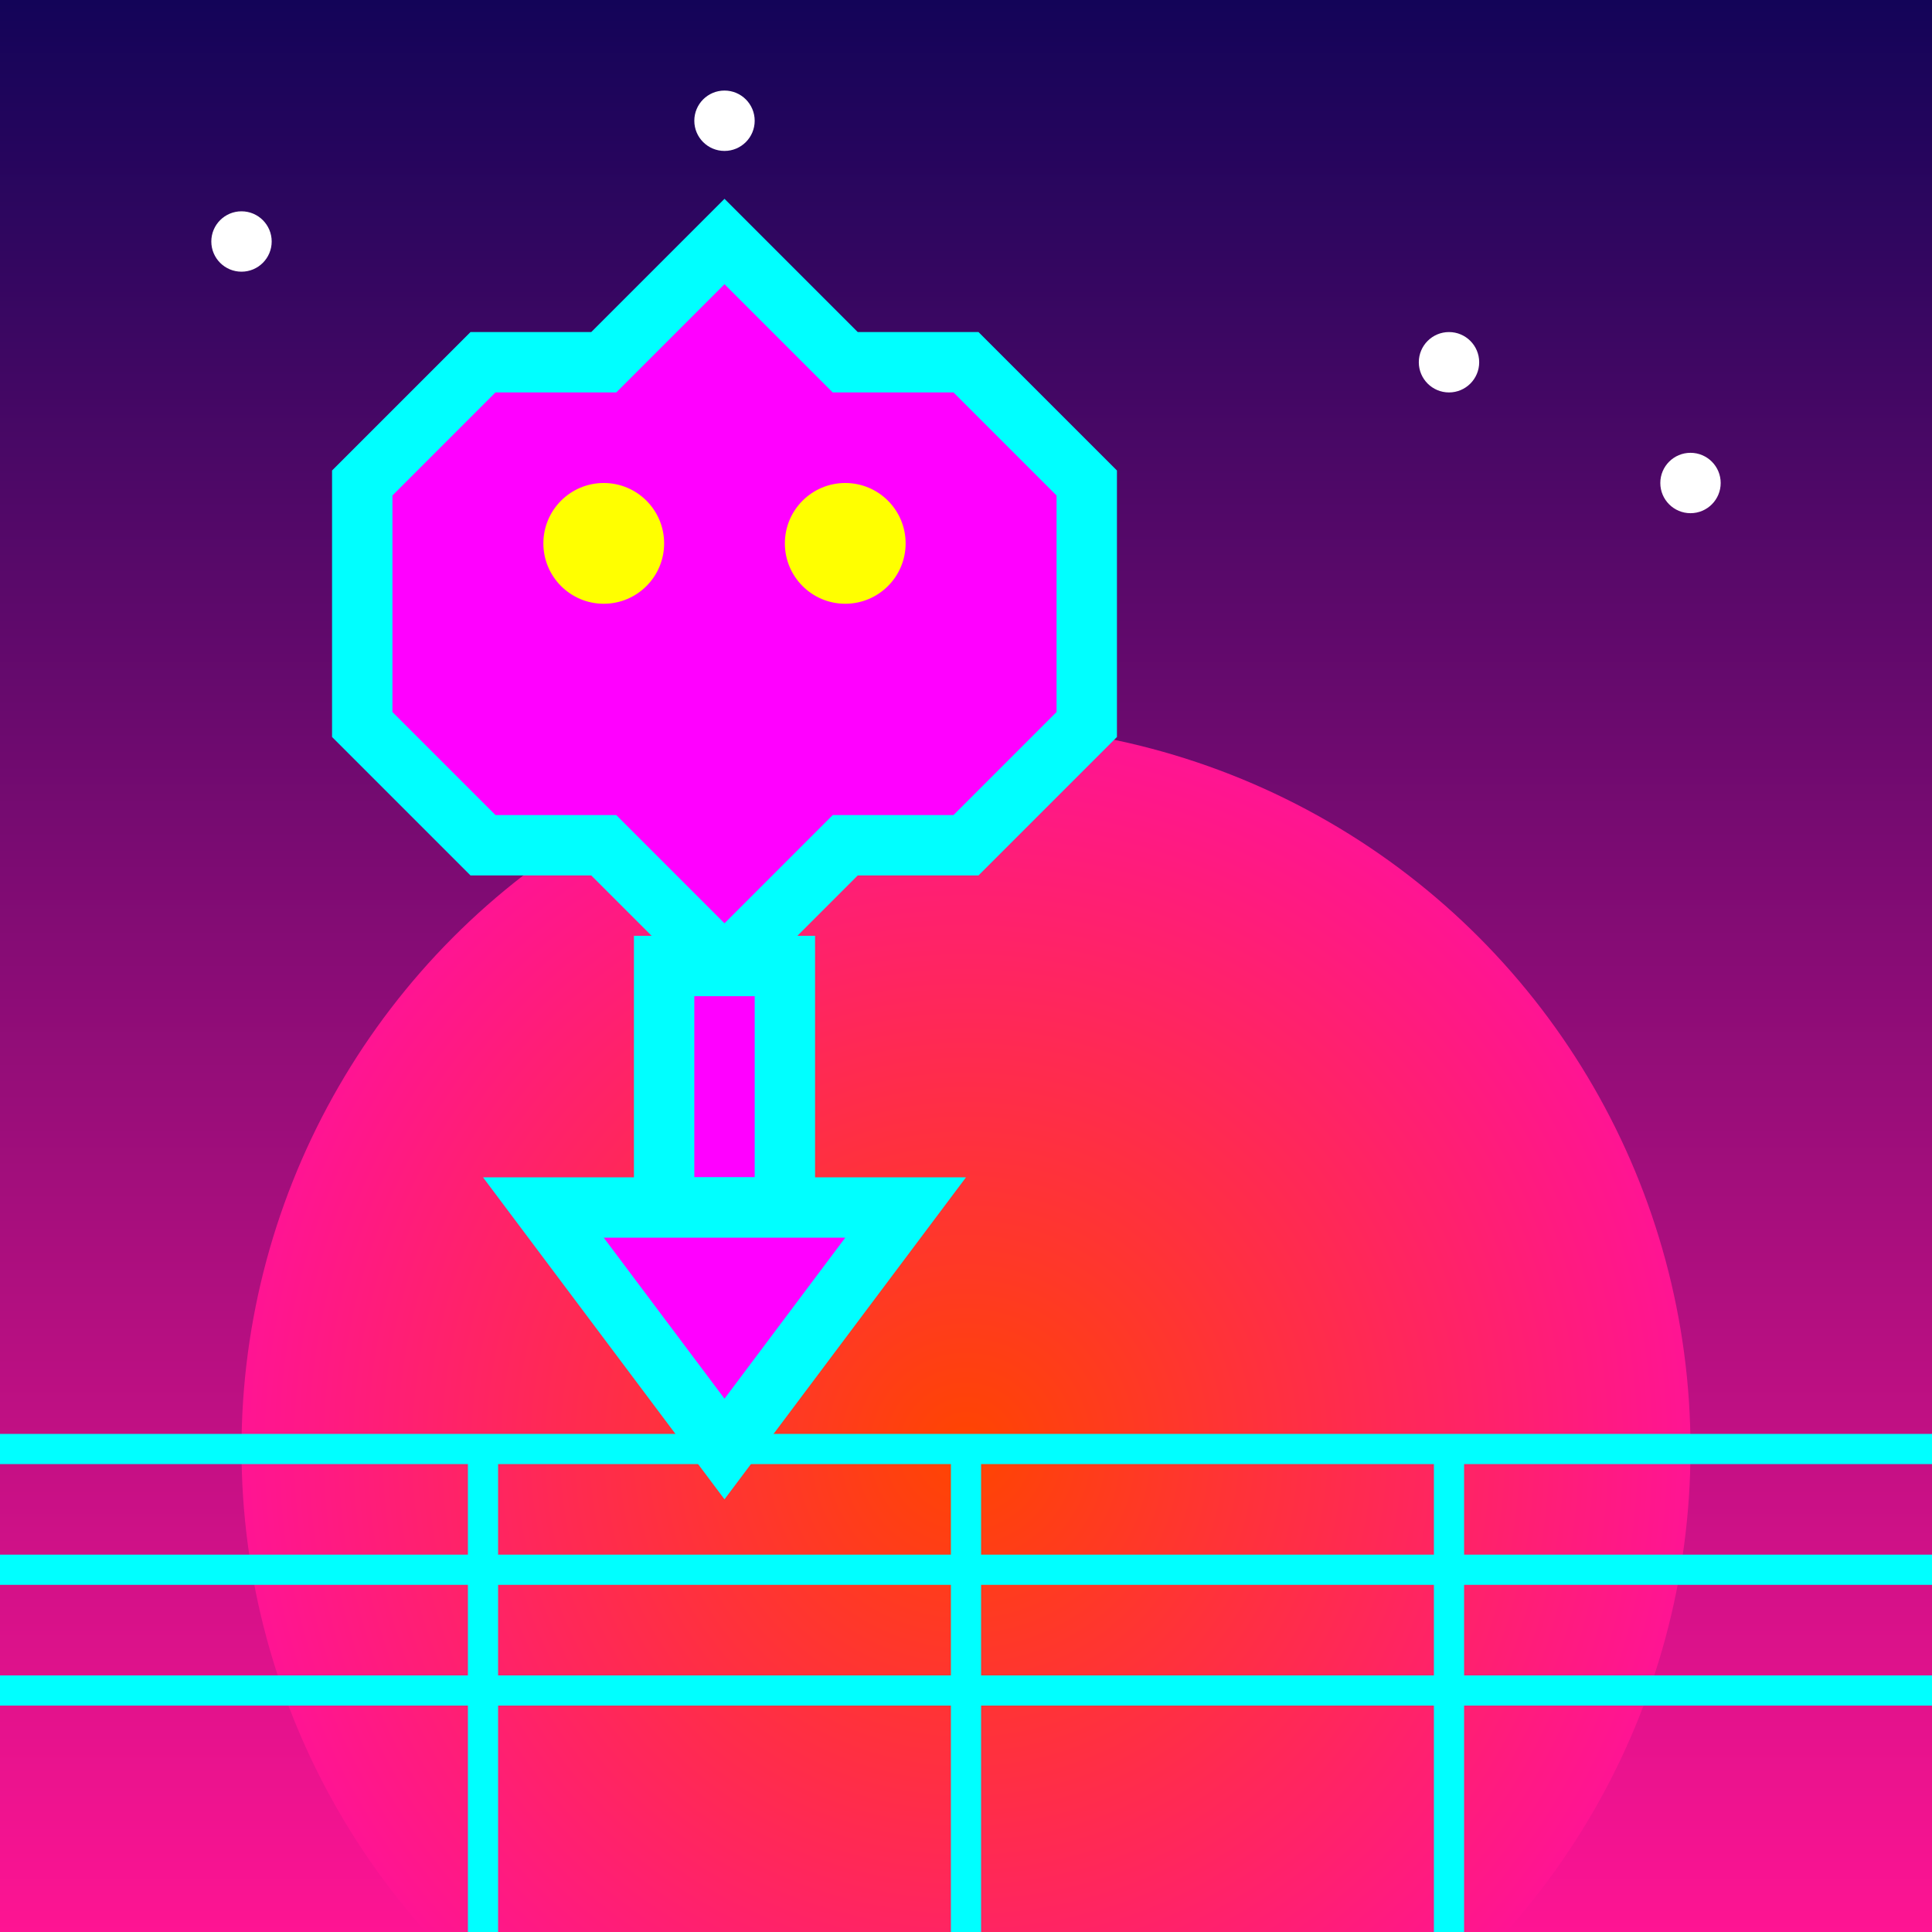
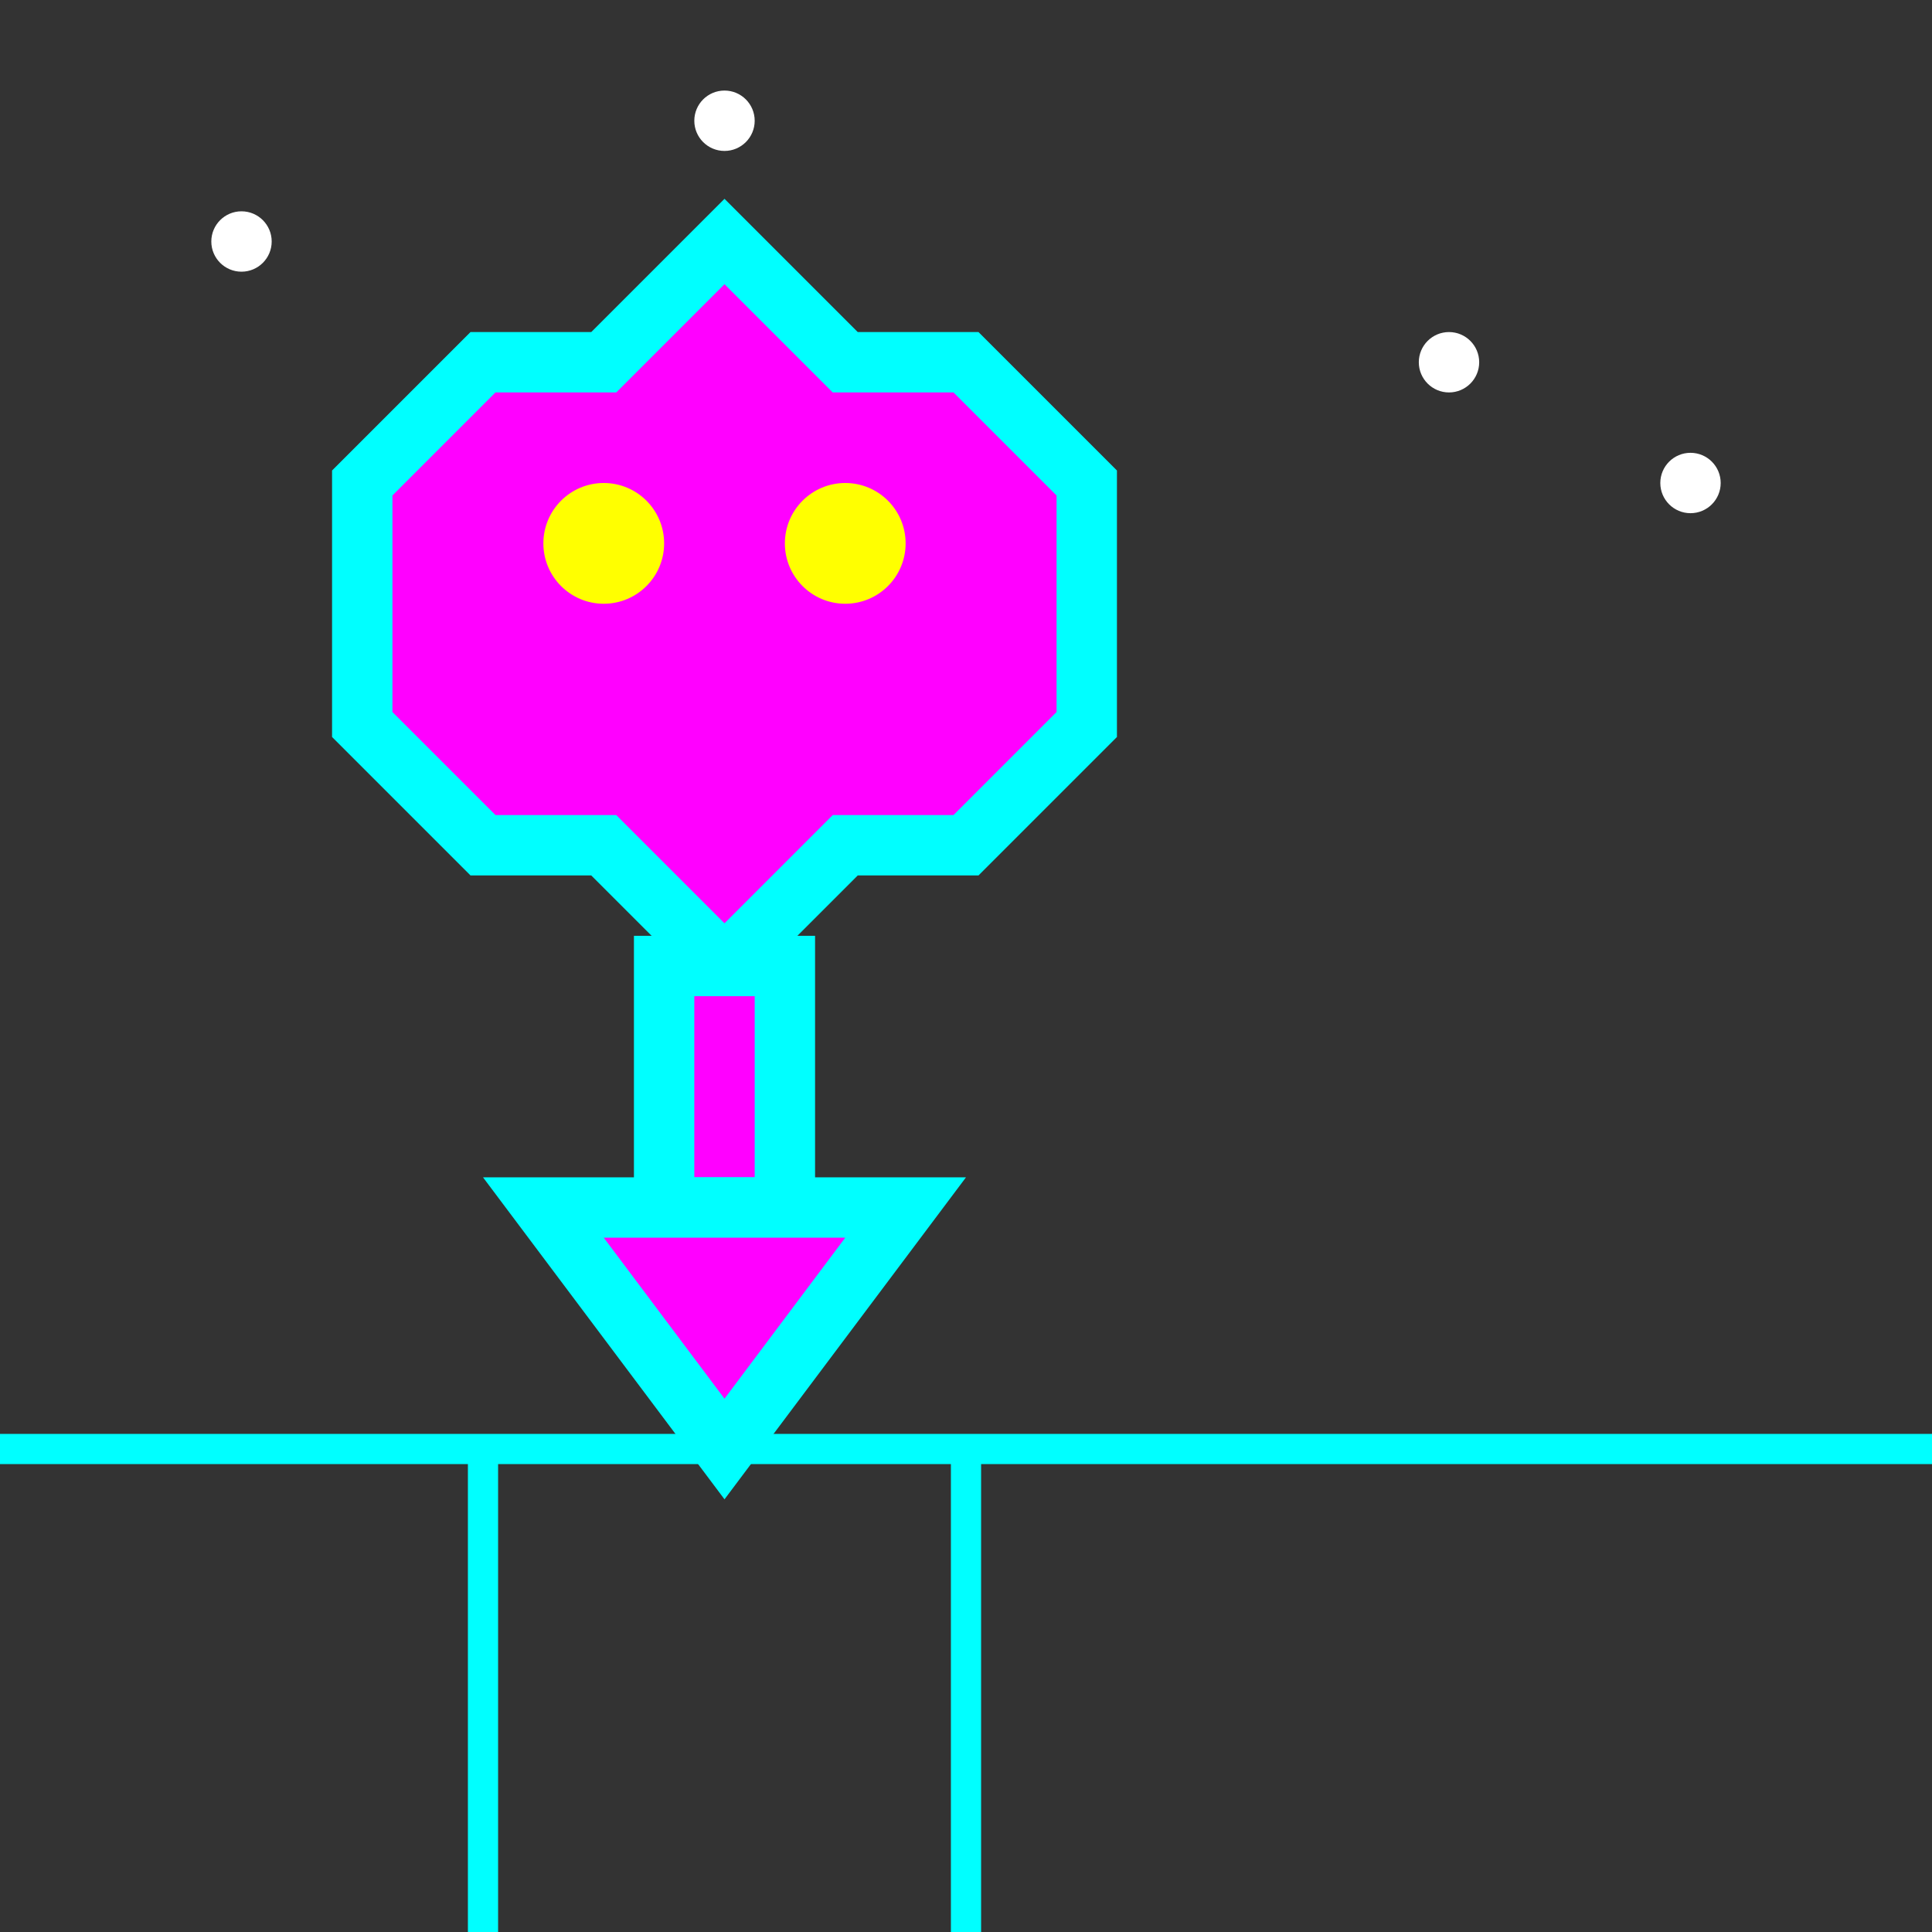
<svg xmlns="http://www.w3.org/2000/svg" viewBox="0 0 64 64">
  <rect x="0" y="0" width="64" height="64" fill="#333333" stroke="none" />
  <defs>
    <linearGradient id="skyGradient" x1="0%" y1="0%" x2="0%" y2="100%">
      <stop offset="0%" style="stop-color:#120458" />
      <stop offset="100%" style="stop-color:#FF1493" />
    </linearGradient>
    <radialGradient id="sunGradient" cx="50%" cy="50%" r="50%" fx="50%" fy="50%">
      <stop offset="0%" style="stop-color:#FF4500" />
      <stop offset="100%" style="stop-color:#FF1493" />
    </radialGradient>
  </defs>
-   <rect width="64" height="64" fill="url(#skyGradient)" />
-   <circle cx="32" cy="48" r="24" fill="url(#sunGradient)" />
  <line x1="0" y1="48" x2="64" y2="48" stroke="#00FFFF" stroke-width="1" />
-   <line x1="0" y1="52" x2="64" y2="52" stroke="#00FFFF" stroke-width="1" />
-   <line x1="0" y1="56" x2="64" y2="56" stroke="#00FFFF" stroke-width="1" />
  <line x1="16" y1="48" x2="16" y2="64" stroke="#00FFFF" stroke-width="1" />
  <line x1="32" y1="48" x2="32" y2="64" stroke="#00FFFF" stroke-width="1" />
-   <line x1="48" y1="48" x2="48" y2="64" stroke="#00FFFF" stroke-width="1" />
  <path d="M24,8 L28,12 L32,12 L36,16 L36,24 L32,28 L28,28 L24,32 L20,28 L16,28 L12,24 L12,16 L16,12 L20,12 Z" fill="#FF00FF" stroke="#00FFFF" stroke-width="2" />
  <rect x="22" y="32" width="4" height="8" fill="#FF00FF" stroke="#00FFFF" stroke-width="2" />
  <polygon points="18,40 30,40 24,48" fill="#FF00FF" stroke="#00FFFF" stroke-width="2" />
  <circle cx="20" cy="18" r="2" fill="#FFFF00" />
  <circle cx="28" cy="18" r="2" fill="#FFFF00" />
  <circle cx="8" cy="8" r="1" fill="#FFFFFF" />
  <circle cx="56" cy="16" r="1" fill="#FFFFFF" />
  <circle cx="24" cy="4" r="1" fill="#FFFFFF" />
  <circle cx="48" cy="12" r="1" fill="#FFFFFF" />
</svg>